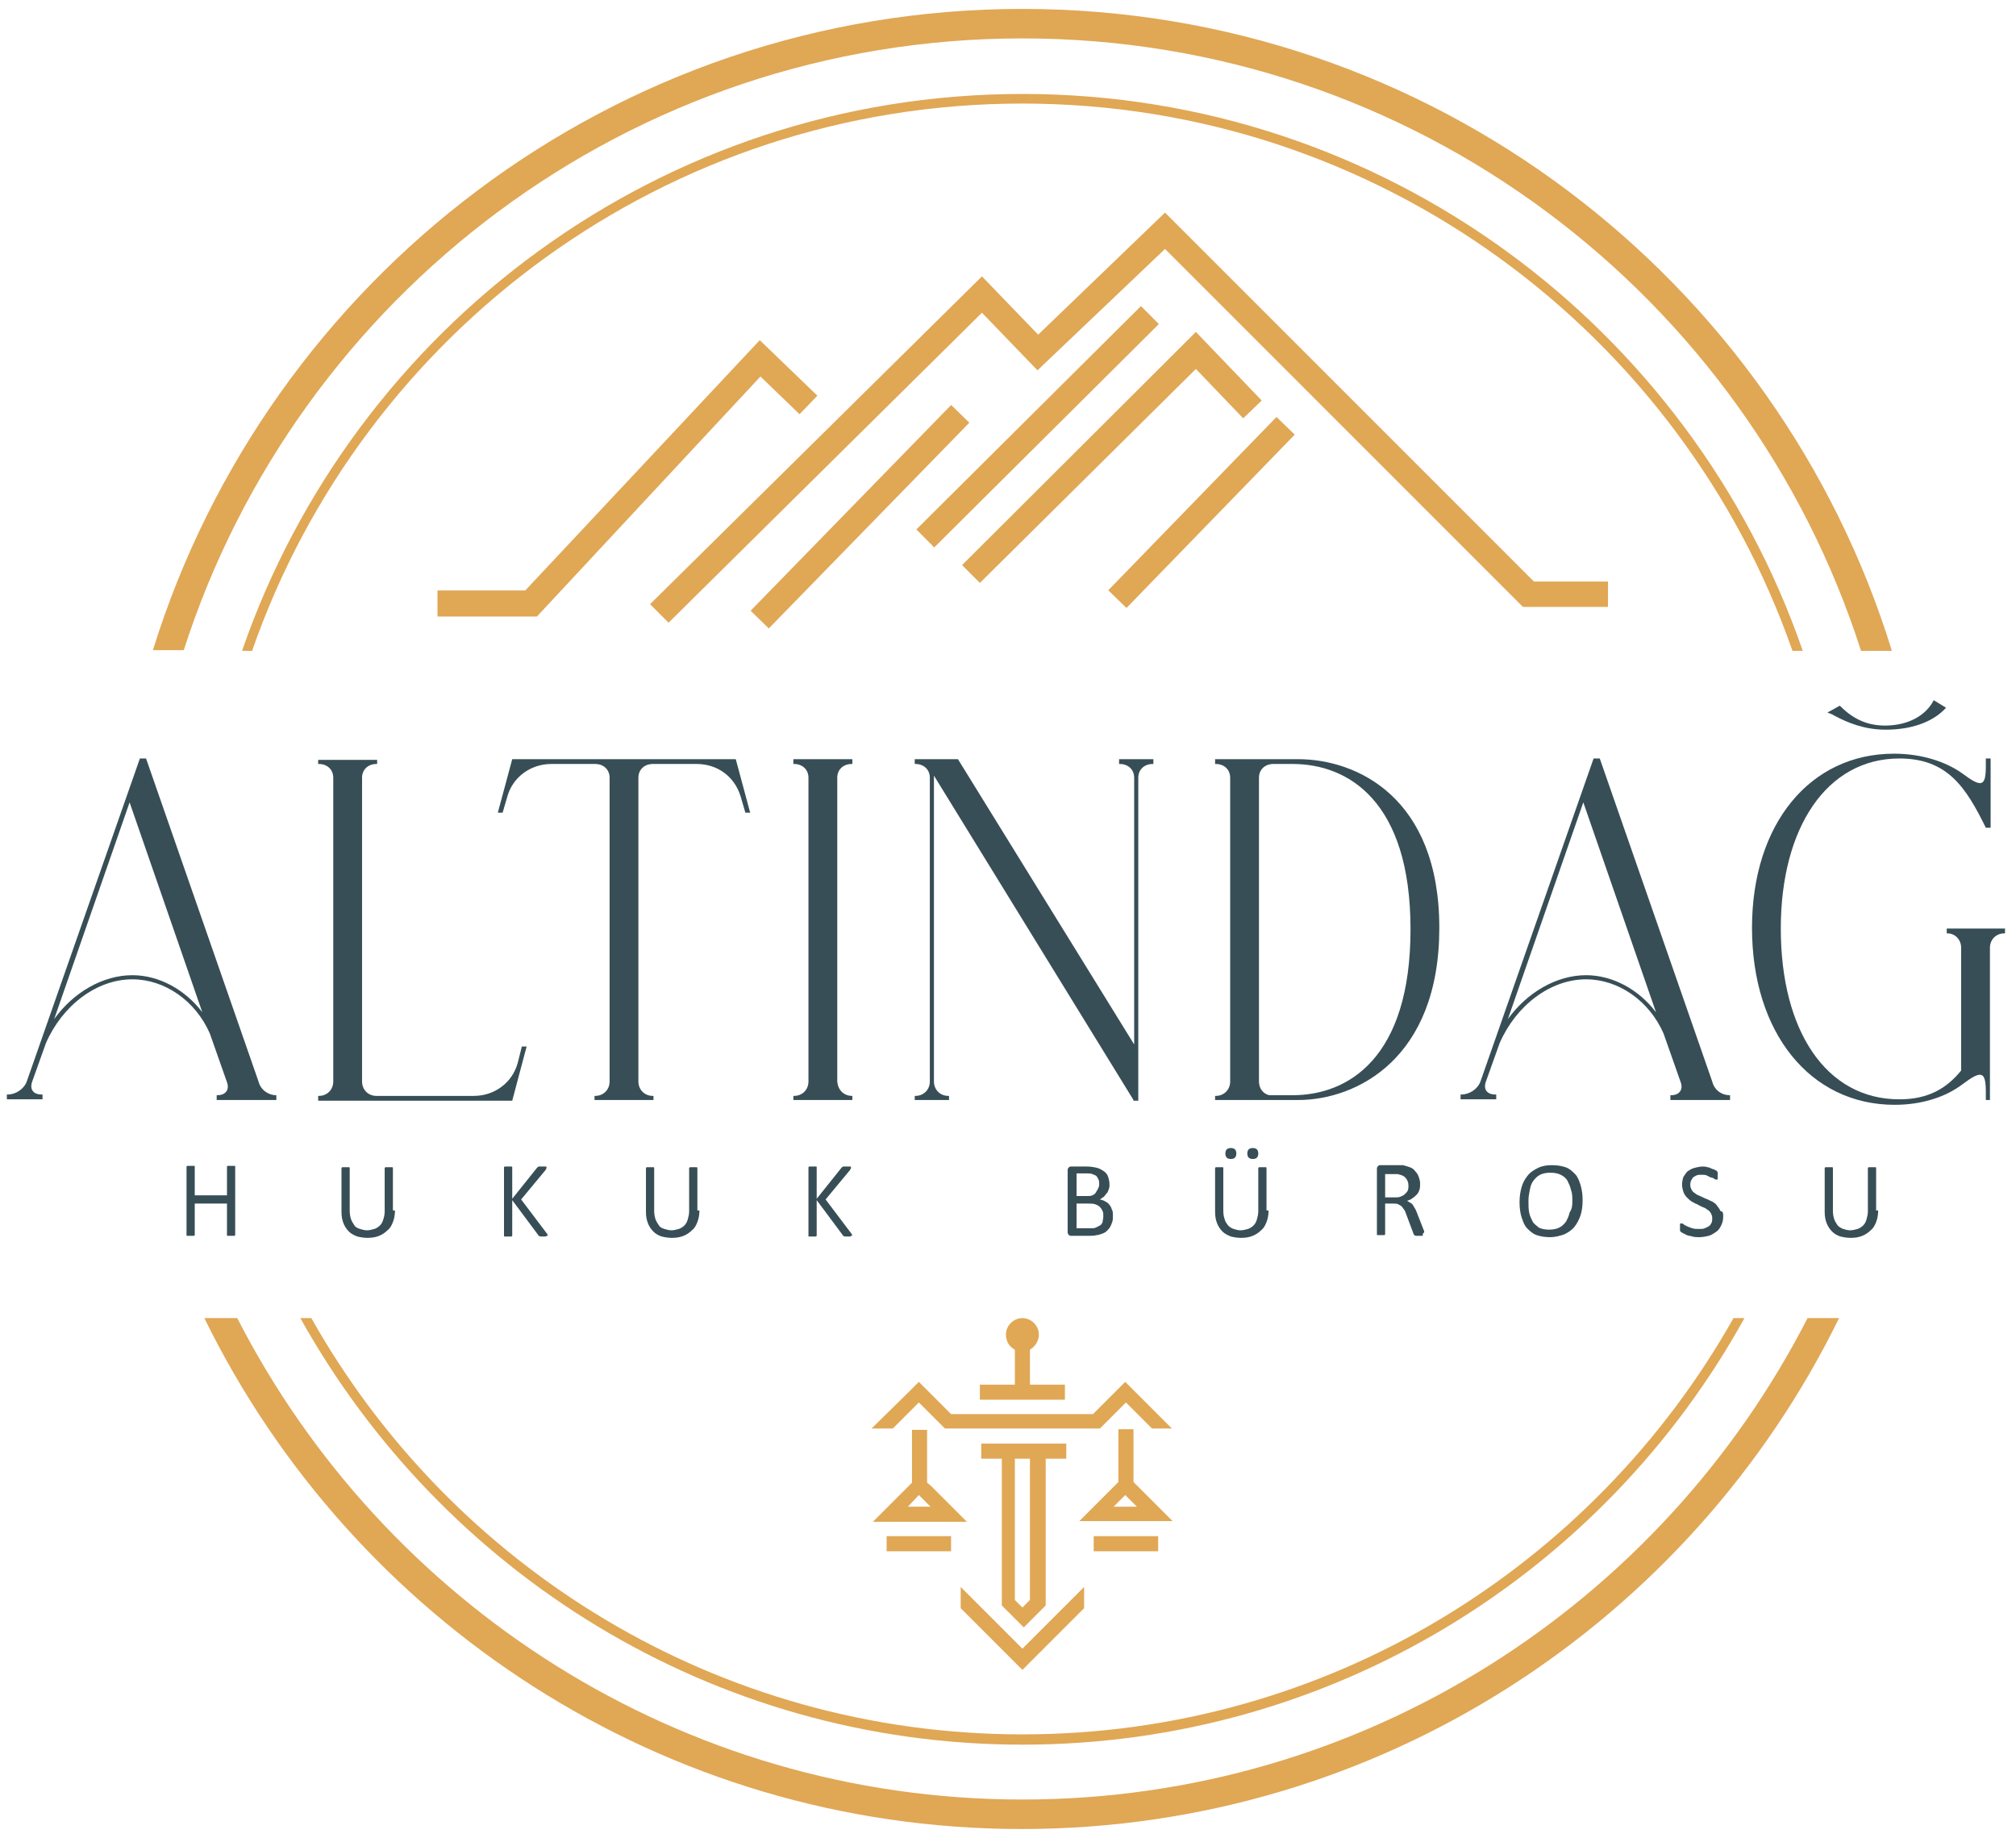
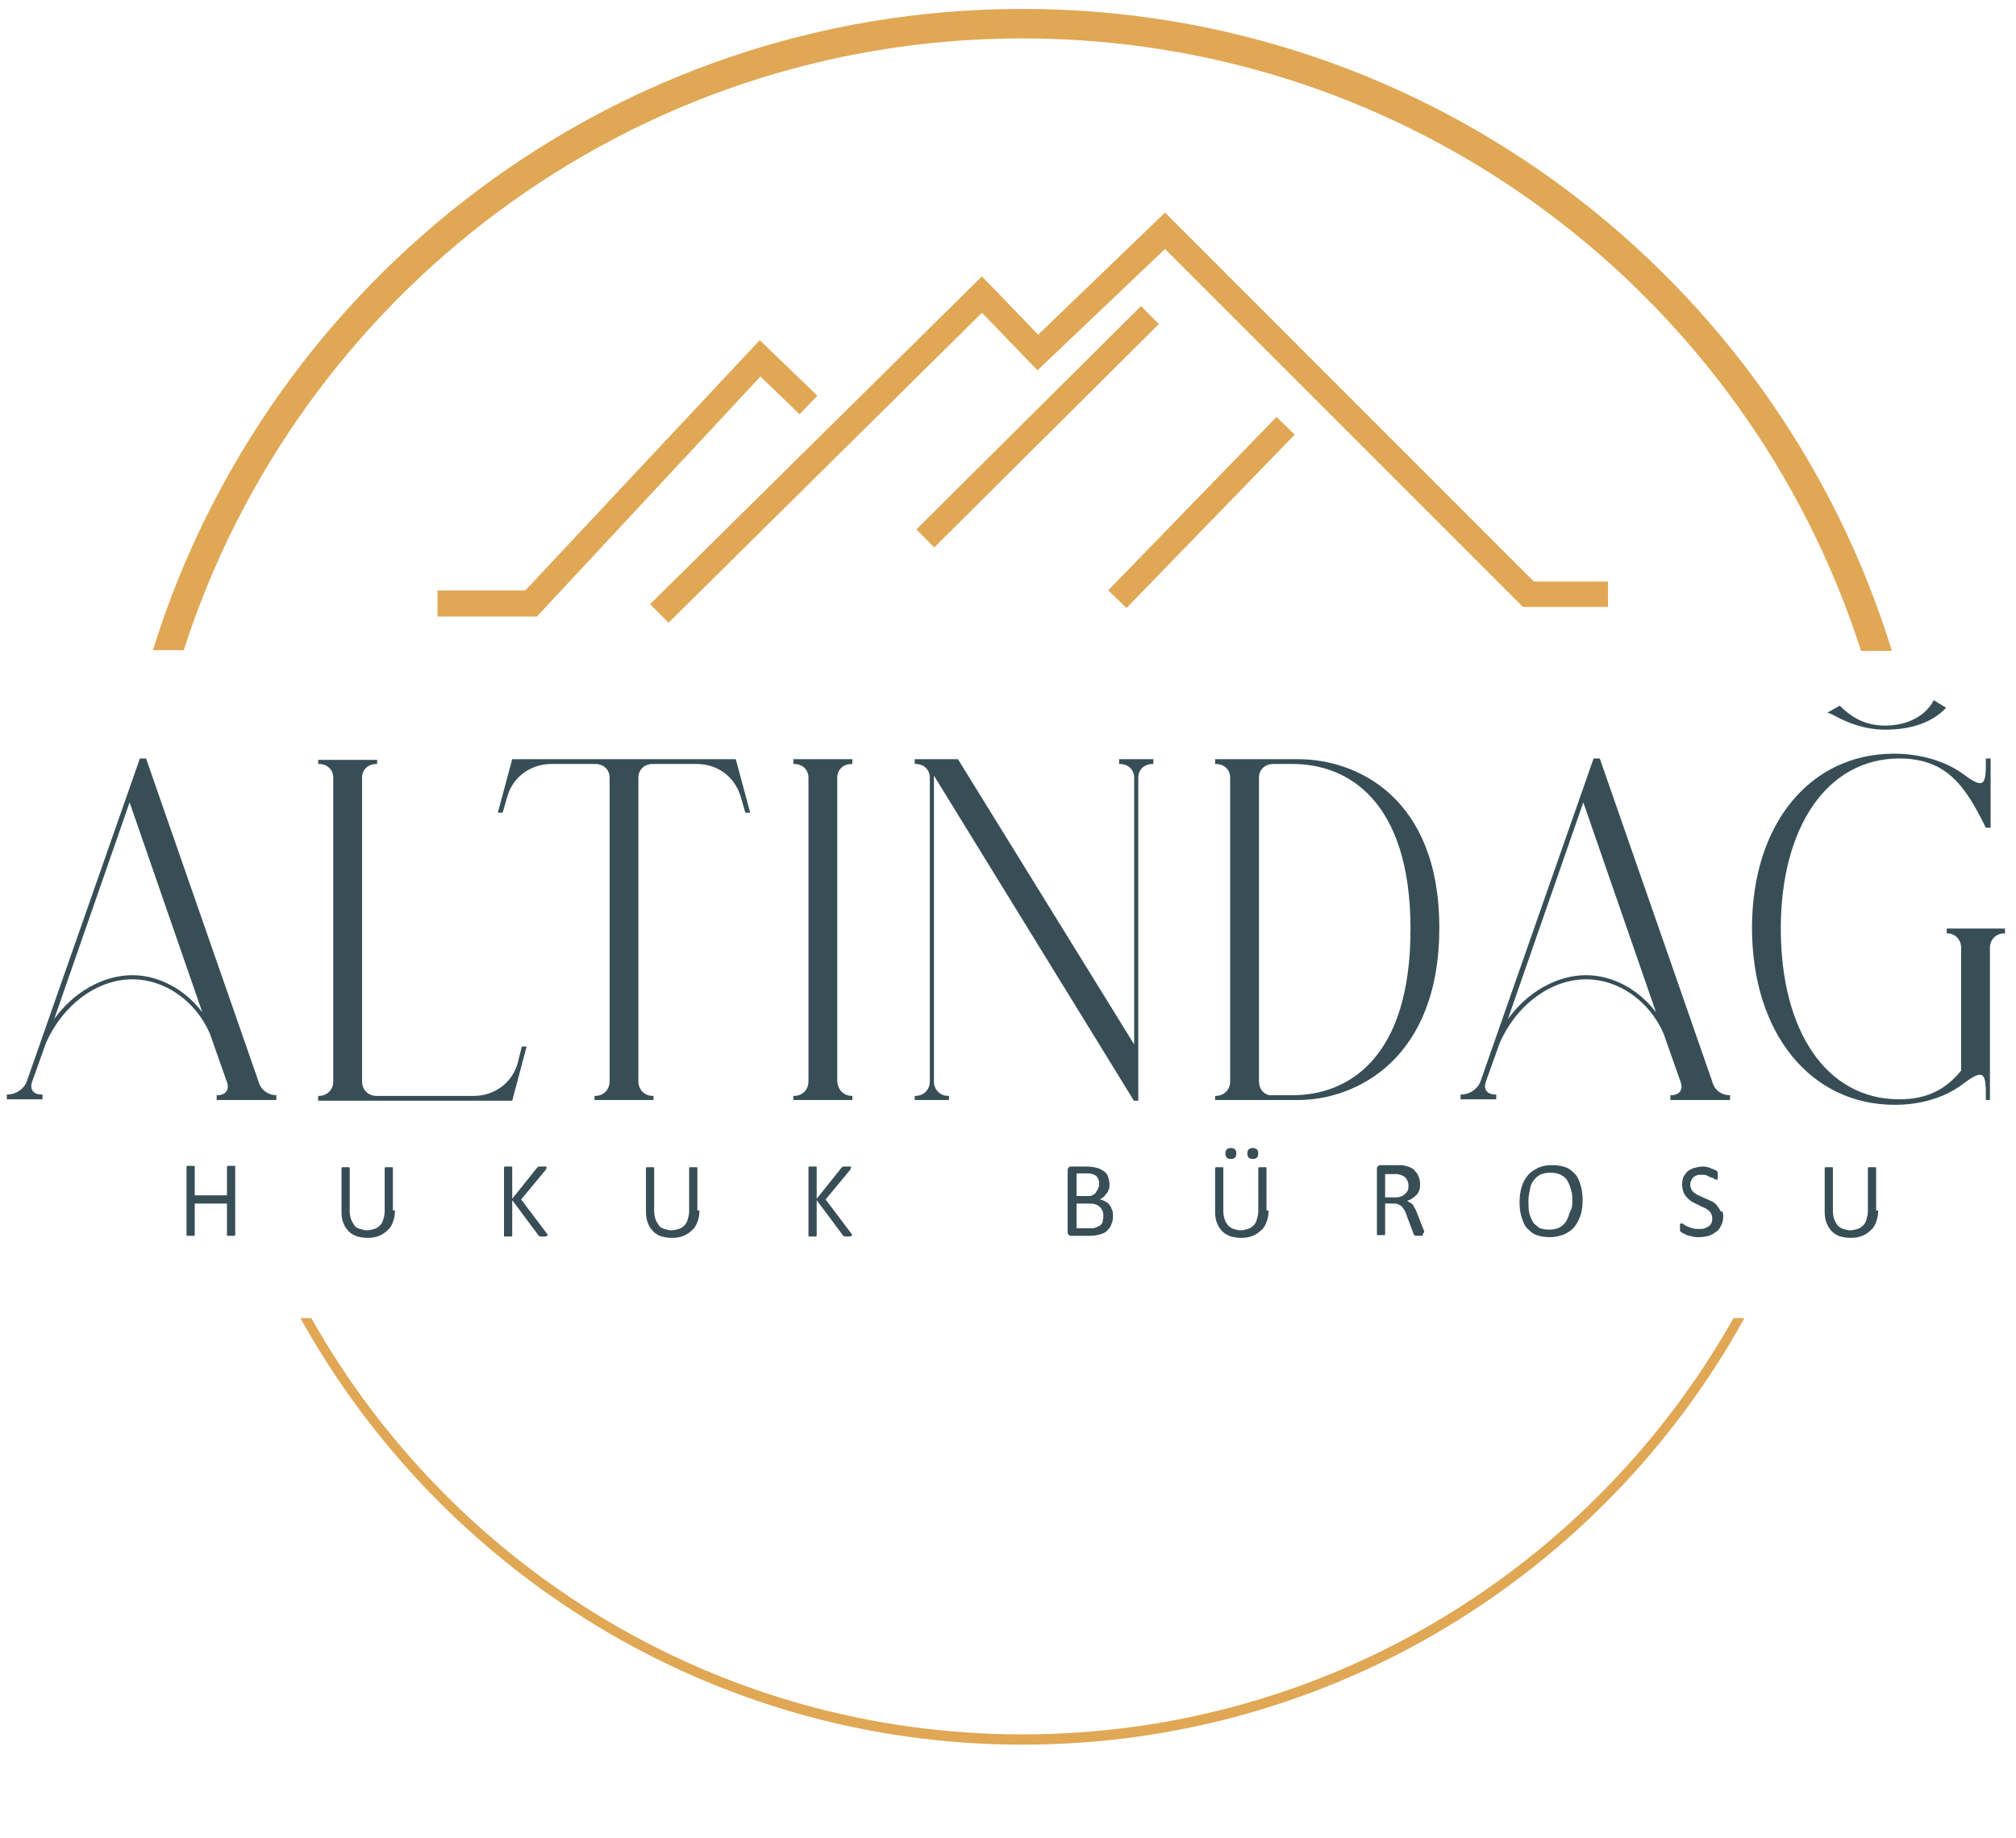
<svg xmlns="http://www.w3.org/2000/svg" xmlns:xlink="http://www.w3.org/1999/xlink" version="1.1" id="katman_1" x="0px" y="0px" viewBox="0 0 294 268" style="enable-background:new 0 0 294 268;" xml:space="preserve">
  <style type="text/css">
	.st0{fill:#E0A755;}
	.st1{clip-path:url(#SVGID_2_);}
	.st2{fill:#384E56;}
	.st3{clip-path:url(#SVGID_2_);fill:#384E56;}
	.st4{fill-rule:evenodd;clip-rule:evenodd;fill:#E0A755;}
</style>
  <g>
    <polygon class="st0" points="78.3,89.9 63.8,89.9 63.8,86.1 76.6,86.1 110.8,49.6 119.2,57.7 116.6,60.4 110.9,54.9  " />
    <rect x="157.5" y="72.9" transform="matrix(0.697 -0.718 0.718 0.697 -0.497 148.347)" class="st0" width="35.2" height="3.7" />
-     <rect x="104.5" y="73.5" transform="matrix(0.698 -0.716 0.716 0.698 -16.102 112.573)" class="st0" width="41.9" height="3.7" />
    <rect x="128.2" y="60.3" transform="matrix(0.709 -0.705 0.705 0.709 0.232 124.828)" class="st0" width="46.2" height="3.7" />
-     <polygon class="st0" points="142.9,85 140.3,82.4 174.4,48.4 184,58.4 181.3,61 174.4,53.8  " />
    <polygon class="st0" points="97.5,90.8 94.8,88.1 143.2,40.3 151.4,48.8 169.9,31 223.7,84.8 234.5,84.8 234.5,88.5 222.1,88.5    169.9,36.3 151.3,54 143.2,45.6  " />
    <g>
      <defs>
        <rect id="SVGID_1_" x="1" y="1.3" width="292" height="265.4" />
      </defs>
      <clipPath id="SVGID_2_">
        <use xlink:href="#SVGID_1_" style="overflow:visible;" />
      </clipPath>
      <g class="st1">
        <path class="st2" d="M40.3,159.7v0.7h-8.7v-0.7h0.1c1.2,0,1.8-0.8,1.4-1.9l-2.5-7.1c-2.1-4.8-6.6-7.9-11.3-7.9     c-5.2,0-10.2,3.8-12.6,9.3l-2,5.6c-0.4,1.1,0.1,1.9,1.4,1.9h0.1v0.7H1v-0.7h0.1c1.2,0,2.4-0.8,2.8-1.9l16.5-47.1h0.9l16.4,47.1     C38,158.9,39.1,159.7,40.3,159.7L40.3,159.7z M18.9,117l-11,31.6c2.8-3.9,7.1-6.4,11.4-6.4c3.9,0,7.7,2.1,10.2,5.4L18.9,117z" />
        <path class="st2" d="M52.8,157.7c0,1.2,0.9,2.1,2.1,2.1h14.2c3,0,5.6-1.9,6.4-4.8l0.6-2.4h0.7l-2.1,7.9H46.4v-0.7h0.1     c1.2,0,2.1-0.9,2.1-2.1v-44.3c0-1.2-0.9-2-2.1-2h-0.1v-0.6H55v0.6h-0.1c-1.2,0-2.1,0.8-2.1,2V157.7z" />
        <path class="st2" d="M93.1,157.7c0,1.2,0.9,2.1,2.1,2.1h0.1v0.6h-8.6v-0.6h0.1c1.2,0,2.1-0.9,2.1-2.1v-44.3c0-1.2-0.9-2-2.1-2     h-6.4c-3,0-5.6,1.9-6.4,4.7l-0.7,2.4h-0.7l2.1-7.8h32.6l2.1,7.8h-0.7l-0.7-2.4c-0.9-2.9-3.4-4.7-6.4-4.7h-6.4     c-1.2,0-2.1,0.8-2.1,2V157.7z" />
        <path class="st2" d="M124.3,159.8v0.6h-8.6v-0.6h0.1c1.2,0,2.1-0.9,2.1-2.1v-44.3c0-1.2-0.9-2-2.1-2h-0.1v-0.7h8.6v0.7h-0.1     c-1.2,0-2.1,0.8-2.1,2v44.3C122.2,158.9,123,159.8,124.3,159.8L124.3,159.8z" />
        <path class="st2" d="M165.3,160.4l-29.1-47.3v44.6c0,1.2,0.9,2.1,2.1,2.1h0.1v0.6h-5v-0.6h0.1c1.2,0,2.1-0.9,2.1-2.1v-44.3     c0-1.2-0.9-2-2.1-2h-0.1v-0.7h6.3l25.7,41.6v-38.9c0-1.2-0.9-2-2.1-2h-0.1v-0.7h5v0.7h-0.1c-1.2,0-2.1,0.8-2.1,2v47.1H165.3z" />
        <path class="st2" d="M189.3,160.4h-12.1v-0.6h0.1c1.2,0,2.1-0.9,2.1-2.1v-44.3c0-1.2-0.9-2-2.1-2h-0.1v-0.7h12.1     c8.6,0,20.6,5.6,20.6,24.6C209.9,154.4,197.8,160.4,189.3,160.4z M188.5,159.7c8.1,0,17.2-5.4,17.2-24.2     c0-18.7-9.1-24.1-17.2-24.1h-2.8c-1.2,0-2.1,0.8-2.1,2v44.3c0,1,0.6,1.8,1.5,2H188.5z" />
        <path class="st2" d="M252.3,159.7v0.7h-8.7v-0.7h0.1c1.2,0,1.8-0.8,1.4-1.9l-2.5-7.1c-2.1-4.8-6.6-7.9-11.3-7.9     c-5.2,0-10.2,3.8-12.6,9.3l-2,5.6c-0.4,1.1,0.1,1.9,1.4,1.9h0.1v0.7H213v-0.7h0.1c1.2,0,2.4-0.8,2.8-1.9l16.5-47.1h0.9l16.4,47.1     C250,158.9,251,159.7,252.3,159.7L252.3,159.7z M230.9,117l-11,31.6c2.8-3.9,7.1-6.4,11.4-6.4c3.9,0,7.7,2.1,10.2,5.4L230.9,117z     " />
        <path class="st2" d="M290.3,160.4h-0.7v-1.1c0-3.1-0.6-3.3-3.4-1.2c-2.5,1.9-6,3-9.9,3c-12.3,0-20.8-10.5-20.8-25.8     c0-15.2,8.5-25.4,20.7-25.4c3.9,0,7.5,1.1,10,2.9c2.8,2.1,3.4,1.9,3.4-1.1v-1.1h0.7v10.1h-0.7c-2.9-5.9-5.6-10.1-12.6-10.1     c-10.6,0-17.3,10.1-17.3,24.8c0,14.9,6.6,24.9,17.3,24.9c4.2,0,6.9-1.6,9-4.2v-17.9c0-1.2-0.9-2.1-2-2.1h-0.1v-0.7h8.5v0.7h-0.1     c-1.2,0-2.1,0.9-2.1,2.1V160.4z" />
      </g>
      <path class="st3" d="M282,102.1c-1.1,2.2-3.7,3.7-7.1,3.7c-2.9,0-4.9-1.2-6.6-2.9l-1.8,1c0.5,0.2,0.6,0.2,1.1,0.5    c1.9,1,4.3,2,7.4,2c3.9,0,7-1.2,8.8-3.2L282,102.1z" />
    </g>
    <g>
      <path class="st2" d="M34.3,180c0,0,0,0.1,0,0.1c0,0-0.1,0.1-0.1,0.1c-0.1,0-0.1,0-0.2,0c-0.1,0-0.2,0-0.3,0c-0.1,0-0.2,0-0.3,0    c-0.1,0-0.2,0-0.2,0c-0.1,0-0.1,0-0.1-0.1c0,0,0-0.1,0-0.1v-4.5h-4.7v4.5c0,0,0,0.1,0,0.1s-0.1,0.1-0.1,0.1c-0.1,0-0.1,0-0.2,0    c-0.1,0-0.2,0-0.3,0c-0.1,0-0.2,0-0.3,0c-0.1,0-0.2,0-0.2,0c-0.1,0-0.1,0-0.1-0.1s0-0.1,0-0.1v-9.8c0,0,0-0.1,0-0.1    s0.1-0.1,0.1-0.1s0.1,0,0.2,0c0.1,0,0.2,0,0.3,0c0.1,0,0.2,0,0.3,0s0.2,0,0.2,0c0.1,0,0.1,0,0.1,0.1s0,0.1,0,0.1v4.1h4.7v-4.1    c0,0,0-0.1,0-0.1c0,0,0.1-0.1,0.1-0.1c0.1,0,0.1,0,0.2,0c0.1,0,0.2,0,0.3,0c0.1,0,0.2,0,0.3,0s0.2,0,0.2,0c0.1,0,0.1,0,0.1,0.1    c0,0,0,0.1,0,0.1V180z" />
      <path class="st2" d="M57.6,176.5c0,0.6-0.1,1.2-0.3,1.7s-0.4,0.9-0.8,1.2c-0.3,0.3-0.7,0.6-1.2,0.8c-0.5,0.2-1,0.3-1.7,0.3    c-0.6,0-1.1-0.1-1.5-0.2c-0.5-0.2-0.9-0.4-1.2-0.7c-0.3-0.3-0.6-0.7-0.8-1.2c-0.2-0.5-0.3-1-0.3-1.7v-6.3c0,0,0-0.1,0-0.1    s0.1-0.1,0.1-0.1c0.1,0,0.1,0,0.2,0s0.2,0,0.3,0c0.1,0,0.2,0,0.3,0s0.2,0,0.2,0s0.1,0,0.1,0.1c0,0,0,0.1,0,0.1v6.2    c0,0.5,0.1,0.9,0.2,1.2s0.3,0.6,0.5,0.9s0.5,0.4,0.8,0.5c0.3,0.1,0.7,0.2,1,0.2c0.4,0,0.7-0.1,1.1-0.2c0.3-0.1,0.6-0.3,0.8-0.5    c0.2-0.2,0.4-0.5,0.5-0.9c0.1-0.3,0.2-0.7,0.2-1.2v-6.2c0,0,0-0.1,0-0.1c0,0,0.1-0.1,0.1-0.1c0.1,0,0.1,0,0.2,0c0.1,0,0.2,0,0.3,0    c0.1,0,0.2,0,0.3,0c0.1,0,0.2,0,0.2,0s0.1,0,0.1,0.1s0,0.1,0,0.1V176.5z" />
      <path class="st2" d="M79.9,180c0,0,0,0.1,0,0.1c0,0-0.1,0.1-0.1,0.1s-0.1,0-0.2,0.1c-0.1,0-0.2,0-0.3,0c-0.2,0-0.3,0-0.4,0    c-0.1,0-0.2,0-0.3-0.1c-0.1,0-0.1-0.1-0.1-0.1l-3.8-5.1v5.1c0,0,0,0.1,0,0.1c0,0-0.1,0.1-0.1,0.1c-0.1,0-0.1,0-0.2,0    c-0.1,0-0.2,0-0.3,0c-0.1,0-0.2,0-0.3,0c-0.1,0-0.2,0-0.2,0c-0.1,0-0.1,0-0.1-0.1c0,0,0-0.1,0-0.1v-9.8c0,0,0-0.1,0-0.1    c0,0,0.1-0.1,0.1-0.1c0.1,0,0.1,0,0.2,0c0.1,0,0.2,0,0.3,0c0.1,0,0.2,0,0.3,0s0.2,0,0.2,0s0.1,0,0.1,0.1s0,0.1,0,0.1v4.5l3.6-4.5    c0,0,0.1-0.1,0.1-0.1c0,0,0.1-0.1,0.2-0.1c0.1,0,0.1,0,0.2,0c0.1,0,0.2,0,0.3,0c0.1,0,0.2,0,0.3,0s0.2,0,0.2,0c0,0,0.1,0,0.1,0.1    c0,0,0,0.1,0,0.1c0,0.1,0,0.1-0.1,0.2c0,0.1-0.1,0.2-0.2,0.3l-3.4,4.1l3.7,4.9c0.1,0.1,0.1,0.2,0.2,0.3S79.9,180,79.9,180z" />
      <path class="st2" d="M102,176.5c0,0.6-0.1,1.2-0.3,1.7s-0.4,0.9-0.8,1.2c-0.3,0.3-0.7,0.6-1.2,0.8s-1,0.3-1.7,0.3    c-0.6,0-1.1-0.1-1.5-0.2s-0.9-0.4-1.2-0.7c-0.3-0.3-0.6-0.7-0.8-1.2c-0.2-0.5-0.3-1-0.3-1.7v-6.3c0,0,0-0.1,0-0.1s0.1-0.1,0.1-0.1    s0.1,0,0.2,0s0.2,0,0.3,0c0.1,0,0.2,0,0.3,0c0.1,0,0.2,0,0.2,0s0.1,0,0.1,0.1c0,0,0,0.1,0,0.1v6.2c0,0.5,0.1,0.9,0.2,1.2    s0.3,0.6,0.5,0.9s0.5,0.4,0.8,0.5c0.3,0.1,0.7,0.2,1,0.2c0.4,0,0.7-0.1,1.1-0.2c0.3-0.1,0.6-0.3,0.8-0.5c0.2-0.2,0.4-0.5,0.5-0.9    s0.2-0.7,0.2-1.2v-6.2c0,0,0-0.1,0-0.1s0.1-0.1,0.1-0.1s0.1,0,0.2,0s0.2,0,0.3,0c0.1,0,0.2,0,0.3,0s0.2,0,0.2,0s0.1,0,0.1,0.1    c0,0,0,0.1,0,0.1V176.5z" />
      <path class="st2" d="M124.3,180c0,0,0,0.1,0,0.1c0,0-0.1,0.1-0.1,0.1c-0.1,0-0.1,0-0.2,0.1c-0.1,0-0.2,0-0.3,0c-0.2,0-0.3,0-0.4,0    c-0.1,0-0.2,0-0.3-0.1c-0.1,0-0.1-0.1-0.1-0.1l-3.8-5.1v5.1c0,0,0,0.1,0,0.1c0,0-0.1,0.1-0.1,0.1c-0.1,0-0.1,0-0.2,0    c-0.1,0-0.2,0-0.3,0c-0.1,0-0.2,0-0.3,0c-0.1,0-0.2,0-0.2,0c-0.1,0-0.1,0-0.1-0.1c0,0,0-0.1,0-0.1v-9.8c0,0,0-0.1,0-0.1    s0.1-0.1,0.1-0.1s0.1,0,0.2,0c0.1,0,0.2,0,0.3,0c0.1,0,0.2,0,0.3,0c0.1,0,0.2,0,0.2,0c0.1,0,0.1,0,0.1,0.1c0,0,0,0.1,0,0.1v4.5    l3.6-4.5c0,0,0.1-0.1,0.1-0.1c0,0,0.1-0.1,0.2-0.1s0.1,0,0.2,0s0.2,0,0.3,0s0.2,0,0.3,0s0.2,0,0.2,0c0,0,0.1,0,0.1,0.1    c0,0,0,0.1,0,0.1c0,0.1,0,0.1-0.1,0.2c0,0.1-0.1,0.2-0.2,0.3l-3.4,4.1l3.7,4.9c0.1,0.1,0.1,0.2,0.2,0.3    C124.3,179.9,124.3,180,124.3,180z" />
      <path class="st2" d="M162.3,177.3c0,0.3,0,0.6-0.1,0.9c-0.1,0.3-0.2,0.5-0.3,0.7c-0.1,0.2-0.3,0.4-0.5,0.6    c-0.2,0.2-0.4,0.3-0.7,0.4c-0.3,0.1-0.5,0.2-0.8,0.2c-0.3,0.1-0.6,0.1-1,0.1h-2.7c-0.1,0-0.2,0-0.3-0.1c-0.1-0.1-0.2-0.2-0.2-0.4    v-9.1c0-0.2,0.1-0.3,0.2-0.4c0.1-0.1,0.2-0.1,0.3-0.1h2.3c0.6,0,1.1,0.1,1.5,0.2c0.4,0.1,0.7,0.3,1,0.5c0.3,0.2,0.5,0.5,0.6,0.8    c0.1,0.3,0.2,0.7,0.2,1.1c0,0.2,0,0.5-0.1,0.7c-0.1,0.2-0.1,0.4-0.3,0.6s-0.3,0.4-0.4,0.5c-0.2,0.1-0.4,0.3-0.6,0.4    c0.3,0.1,0.5,0.1,0.8,0.3c0.2,0.1,0.5,0.3,0.6,0.5c0.2,0.2,0.3,0.5,0.4,0.8C162.3,176.6,162.3,177,162.3,177.3z M160.3,172.7    c0-0.2,0-0.5-0.1-0.7c-0.1-0.2-0.2-0.4-0.3-0.5c-0.1-0.1-0.3-0.2-0.6-0.3c-0.2-0.1-0.5-0.1-0.9-0.1h-1.4v3.3h1.5    c0.4,0,0.6,0,0.8-0.1c0.2-0.1,0.4-0.2,0.5-0.4c0.1-0.2,0.2-0.3,0.3-0.5C160.2,173.2,160.3,173,160.3,172.7z M160.9,177.4    c0-0.3,0-0.6-0.1-0.8c-0.1-0.2-0.2-0.4-0.4-0.6c-0.2-0.2-0.4-0.3-0.7-0.4s-0.6-0.1-1.1-0.1h-1.6v3.6h2c0.3,0,0.6,0,0.8-0.1    c0.2-0.1,0.4-0.2,0.6-0.3c0.2-0.1,0.3-0.3,0.4-0.5C160.8,177.9,160.9,177.7,160.9,177.4z" />
      <path class="st2" d="M185,176.5c0,0.6-0.1,1.2-0.3,1.7s-0.4,0.9-0.8,1.2c-0.3,0.3-0.7,0.6-1.2,0.8s-1,0.3-1.7,0.3    c-0.6,0-1.1-0.1-1.5-0.2c-0.5-0.2-0.9-0.4-1.2-0.7s-0.6-0.7-0.8-1.2c-0.2-0.5-0.3-1-0.3-1.7v-6.3c0,0,0-0.1,0-0.1    c0,0,0.1-0.1,0.1-0.1c0.1,0,0.1,0,0.2,0c0.1,0,0.2,0,0.3,0c0.1,0,0.2,0,0.3,0s0.2,0,0.2,0s0.1,0,0.1,0.1c0,0,0,0.1,0,0.1v6.2    c0,0.5,0.1,0.9,0.2,1.2c0.1,0.4,0.3,0.6,0.5,0.9c0.2,0.2,0.5,0.4,0.8,0.5c0.3,0.1,0.7,0.2,1,0.2c0.4,0,0.7-0.1,1.1-0.2    c0.3-0.1,0.6-0.3,0.8-0.5c0.2-0.2,0.4-0.5,0.5-0.9s0.2-0.7,0.2-1.2v-6.2c0,0,0-0.1,0-0.1s0.1-0.1,0.1-0.1c0.1,0,0.1,0,0.2,0    s0.2,0,0.3,0c0.1,0,0.2,0,0.3,0s0.2,0,0.2,0s0.1,0,0.1,0.1c0,0,0,0.1,0,0.1V176.5z M180.3,168.2c0,0.3-0.1,0.5-0.2,0.6    c-0.1,0.1-0.3,0.2-0.6,0.2c-0.3,0-0.5-0.1-0.6-0.2c-0.1-0.1-0.2-0.3-0.2-0.6c0-0.3,0.1-0.5,0.2-0.6s0.3-0.2,0.6-0.2    s0.5,0.1,0.6,0.2C180.2,167.7,180.3,167.9,180.3,168.2z M183.5,168.2c0,0.3-0.1,0.5-0.2,0.6c-0.1,0.1-0.3,0.2-0.6,0.2    c-0.3,0-0.5-0.1-0.6-0.2c-0.1-0.1-0.2-0.3-0.2-0.6c0-0.3,0.1-0.5,0.2-0.6c0.1-0.1,0.3-0.2,0.6-0.2c0.3,0,0.5,0.1,0.6,0.2    S183.5,167.9,183.5,168.2z" />
      <path class="st2" d="M207.5,180c0,0,0,0.1,0,0.1s0,0.1-0.1,0.1c-0.1,0-0.1,0-0.2,0c-0.1,0-0.2,0-0.4,0c-0.1,0-0.2,0-0.3,0    c-0.1,0-0.2,0-0.2-0.1c-0.1,0-0.1-0.1-0.1-0.1c0,0-0.1-0.1-0.1-0.2l-0.9-2.4c-0.1-0.3-0.2-0.5-0.3-0.8c-0.1-0.2-0.3-0.4-0.4-0.6    c-0.2-0.2-0.4-0.3-0.6-0.4c-0.2-0.1-0.5-0.1-0.8-0.1H202v4.4c0,0,0,0.1,0,0.1s-0.1,0.1-0.1,0.1c0,0-0.1,0-0.2,0    c-0.1,0-0.2,0-0.3,0c-0.1,0-0.2,0-0.3,0c-0.1,0-0.2,0-0.2,0c-0.1,0-0.1,0-0.1-0.1c0,0,0-0.1,0-0.1v-9.5c0-0.2,0.1-0.3,0.2-0.4    c0.1-0.1,0.2-0.1,0.3-0.1h2.2c0.3,0,0.5,0,0.6,0s0.3,0,0.5,0c0.4,0.1,0.7,0.2,1,0.3c0.3,0.1,0.6,0.3,0.8,0.6    c0.2,0.2,0.4,0.5,0.5,0.8c0.1,0.3,0.2,0.6,0.2,1c0,0.3,0,0.6-0.1,0.9c-0.1,0.3-0.2,0.5-0.4,0.7s-0.4,0.4-0.6,0.5    c-0.2,0.2-0.5,0.3-0.8,0.4c0.2,0.1,0.3,0.2,0.5,0.3s0.3,0.2,0.4,0.4c0.1,0.2,0.2,0.3,0.3,0.5c0.1,0.2,0.2,0.4,0.3,0.7l0.9,2.3    c0.1,0.2,0.1,0.3,0.1,0.4C207.4,179.9,207.5,180,207.5,180z M205.4,172.9c0-0.4-0.1-0.7-0.3-1s-0.5-0.5-0.9-0.6    c-0.1,0-0.3-0.1-0.4-0.1c-0.2,0-0.4,0-0.7,0H202v3.4h1.3c0.4,0,0.7,0,0.9-0.1c0.3-0.1,0.5-0.2,0.7-0.4c0.2-0.2,0.3-0.3,0.4-0.5    C205.4,173.3,205.4,173.1,205.4,172.9z" />
      <path class="st2" d="M230.8,175c0,0.8-0.1,1.6-0.3,2.2s-0.5,1.2-0.9,1.7c-0.4,0.5-0.9,0.8-1.5,1.1c-0.6,0.2-1.3,0.4-2,0.4    c-0.8,0-1.4-0.1-2-0.3c-0.6-0.2-1-0.6-1.4-1c-0.4-0.4-0.6-1-0.8-1.6c-0.2-0.6-0.3-1.4-0.3-2.2c0-0.8,0.1-1.5,0.3-2.2    s0.5-1.2,0.9-1.7c0.4-0.5,0.9-0.8,1.5-1.1s1.3-0.4,2-0.4c0.8,0,1.4,0.1,2,0.3c0.6,0.2,1,0.6,1.4,1c0.4,0.4,0.6,1,0.8,1.6    C230.7,173.5,230.8,174.2,230.8,175z M229.3,175.1c0-0.6,0-1.1-0.2-1.6c-0.1-0.5-0.3-0.9-0.5-1.3c-0.2-0.4-0.6-0.7-1-0.9    s-0.9-0.3-1.5-0.3s-1.1,0.1-1.5,0.3c-0.4,0.2-0.7,0.5-1,0.9s-0.4,0.8-0.5,1.3c-0.1,0.5-0.2,1-0.2,1.6c0,0.6,0,1.2,0.1,1.7    c0.1,0.5,0.3,0.9,0.5,1.3c0.2,0.4,0.6,0.6,0.9,0.9c0.4,0.2,0.9,0.3,1.5,0.3c0.6,0,1.1-0.1,1.5-0.3c0.4-0.2,0.7-0.5,1-0.9    c0.2-0.4,0.4-0.8,0.5-1.3C229.3,176.2,229.3,175.7,229.3,175.1z" />
      <path class="st2" d="M251.3,177.4c0,0.5-0.1,0.9-0.3,1.3c-0.2,0.4-0.4,0.7-0.7,0.9s-0.7,0.5-1.1,0.6c-0.4,0.1-0.9,0.2-1.4,0.2    c-0.3,0-0.7,0-1-0.1c-0.3-0.1-0.6-0.1-0.8-0.2c-0.2-0.1-0.4-0.2-0.6-0.3c-0.2-0.1-0.3-0.2-0.3-0.2c-0.1-0.1-0.1-0.1-0.1-0.2    c0-0.1,0-0.2,0-0.4c0-0.1,0-0.2,0-0.3c0-0.1,0-0.1,0-0.2c0,0,0-0.1,0.1-0.1s0.1,0,0.1,0c0.1,0,0.2,0,0.3,0.1    c0.1,0.1,0.3,0.2,0.5,0.3c0.2,0.1,0.5,0.2,0.8,0.3c0.3,0.1,0.6,0.1,1,0.1c0.3,0,0.6,0,0.8-0.1c0.2-0.1,0.5-0.2,0.6-0.3    c0.2-0.1,0.3-0.3,0.4-0.5s0.1-0.4,0.1-0.7c0-0.3-0.1-0.5-0.2-0.7c-0.1-0.2-0.3-0.4-0.5-0.5c-0.2-0.2-0.5-0.3-0.7-0.4    c-0.3-0.1-0.6-0.3-0.8-0.4c-0.3-0.1-0.6-0.3-0.8-0.4c-0.3-0.2-0.5-0.4-0.7-0.6c-0.2-0.2-0.4-0.5-0.5-0.8c-0.1-0.3-0.2-0.7-0.2-1.1    c0-0.4,0.1-0.8,0.2-1.1c0.2-0.3,0.4-0.6,0.6-0.8c0.3-0.2,0.6-0.4,1-0.5c0.4-0.1,0.8-0.2,1.2-0.2c0.2,0,0.5,0,0.7,0.1    c0.2,0,0.4,0.1,0.6,0.2c0.2,0.1,0.4,0.1,0.5,0.2c0.2,0.1,0.3,0.1,0.3,0.2s0.1,0.1,0.1,0.1c0,0,0,0.1,0,0.1c0,0,0,0.1,0,0.2    c0,0.1,0,0.1,0,0.2c0,0.1,0,0.2,0,0.3c0,0.1,0,0.1,0,0.2c0,0,0,0.1-0.1,0.1c0,0-0.1,0-0.1,0c-0.1,0-0.1,0-0.3-0.1    c-0.1-0.1-0.3-0.2-0.5-0.2c-0.2-0.1-0.4-0.2-0.6-0.3s-0.5-0.1-0.8-0.1c-0.3,0-0.5,0-0.7,0.1s-0.4,0.2-0.5,0.3    c-0.1,0.1-0.2,0.3-0.3,0.5s-0.1,0.4-0.1,0.6c0,0.3,0.1,0.5,0.2,0.7c0.1,0.2,0.3,0.4,0.5,0.5c0.2,0.2,0.5,0.3,0.7,0.4    c0.3,0.1,0.6,0.3,0.9,0.4c0.3,0.1,0.6,0.3,0.9,0.4c0.3,0.2,0.5,0.3,0.7,0.6s0.4,0.5,0.5,0.8C251.3,176.6,251.3,177,251.3,177.4z" />
      <path class="st2" d="M273.9,176.5c0,0.6-0.1,1.2-0.3,1.7c-0.2,0.5-0.4,0.9-0.8,1.2c-0.3,0.3-0.7,0.6-1.2,0.8    c-0.5,0.2-1,0.3-1.7,0.3c-0.6,0-1.1-0.1-1.5-0.2s-0.9-0.4-1.2-0.7c-0.3-0.3-0.6-0.7-0.8-1.2c-0.2-0.5-0.3-1-0.3-1.7v-6.3    c0,0,0-0.1,0-0.1c0,0,0.1-0.1,0.1-0.1c0.1,0,0.1,0,0.2,0s0.2,0,0.3,0c0.1,0,0.2,0,0.3,0c0.1,0,0.2,0,0.2,0s0.1,0,0.1,0.1    c0,0,0,0.1,0,0.1v6.2c0,0.5,0.1,0.9,0.2,1.2s0.3,0.6,0.5,0.9c0.2,0.2,0.5,0.4,0.8,0.5c0.3,0.1,0.7,0.2,1,0.2    c0.4,0,0.7-0.1,1.1-0.2c0.3-0.1,0.6-0.3,0.8-0.5c0.2-0.2,0.4-0.5,0.5-0.9s0.2-0.7,0.2-1.2v-6.2c0,0,0-0.1,0-0.1    c0,0,0.1-0.1,0.1-0.1c0.1,0,0.1,0,0.2,0s0.2,0,0.3,0c0.1,0,0.2,0,0.3,0s0.2,0,0.2,0s0.1,0,0.1,0.1s0,0.1,0,0.1V176.5z" />
    </g>
    <g>
-       <path class="st4" d="M149.1,192.2c1.3,0,2.4,1.1,2.4,2.4c0,1-0.6,1.8-1.3,2.2v5.1h5.1v2.2h-5.1H148h-5.1v-2.2h5.1v-5.1    c-0.8-0.4-1.3-1.2-1.3-2.2C146.7,193.3,147.8,192.2,149.1,192.2 M165.8,219.7l-1.7-1.7l-1.7,1.7H165.8z M168.9,226.2h-9.4v-2.2    h9.4V226.2z M132.5,203l1.5-1.5l1.5,1.5l3.2,3.2h20.7l3.2-3.2l1.5-1.5l1.5,1.5l5.3,5.3H168l-3.8-3.8l-3.8,3.8h-3.1h-16.4h-3.1v0    l-3.8-3.8l-3.8,3.8h-3.1L132.5,203z M132.4,219.7h3.3l-1.7-1.7L132.4,219.7z M137.9,221.9h-7.6h-0.1h-2.9l5.3-5.3l0.4-0.4v-7.7    h2.2v7.7l0.5,0.4l5.3,5.3H138H137.9z M138.7,226.2h-9.4v-2.2h9.4V226.2z M163.1,216.1v-7.7h2.2v7.7l0.4,0.4l5.3,5.3h-2.9H168h-7.6    h-0.1h-2.9l5.3-5.3L163.1,216.1z M148,212.7v20.6l1.1,1.1l1.1-1.1v-20.6H148z M150.6,242l-1.5,1.5l-1.5-1.5l-7.5-7.5v-3.1l9,9l9-9    v3.1L150.6,242z M145.9,210.5h2.2h2.2h2.2h3v2.2h-3v18.4v3l-1.7,1.7l-1.5,1.5l-1.5-1.5l-1.7-1.7v-3v-18.4h-3v-2.2H145.9z" />
      <path class="st0" d="M252.8,192.2c-20.4,36.2-59.2,60.7-103.7,60.7s-83.3-24.5-103.7-60.7h-1.6c20.6,37,60,62.2,105.3,62.2    s84.8-25.1,105.3-62.2H252.8z" />
-       <path class="st0" d="M36.8,94.8C53,48.4,97.2,15.1,149.1,15.1c51.9,0,96.1,33.4,112.3,79.8h1.5c-16.3-47.2-61.1-81.2-113.8-81.2    c-52.7,0-97.5,34-113.8,81.2H36.8z" />
      <path class="st0" d="M26.8,94.8C43.4,43.1,91.9,5.6,149.1,5.6s105.7,37.5,122.3,89.3h4.5C259.2,40.7,208.7,1.3,149.1,1.3    S39.1,40.7,22.3,94.8H26.8z" />
-       <path class="st0" d="M263.6,192.2c-21.3,41.6-64.6,70.2-114.5,70.2c-49.9,0-93.2-28.6-114.5-70.2h-4.8    c21.6,44.1,66.9,74.5,119.2,74.5c52.3,0,97.6-30.4,119.2-74.5H263.6z" />
    </g>
  </g>
</svg>